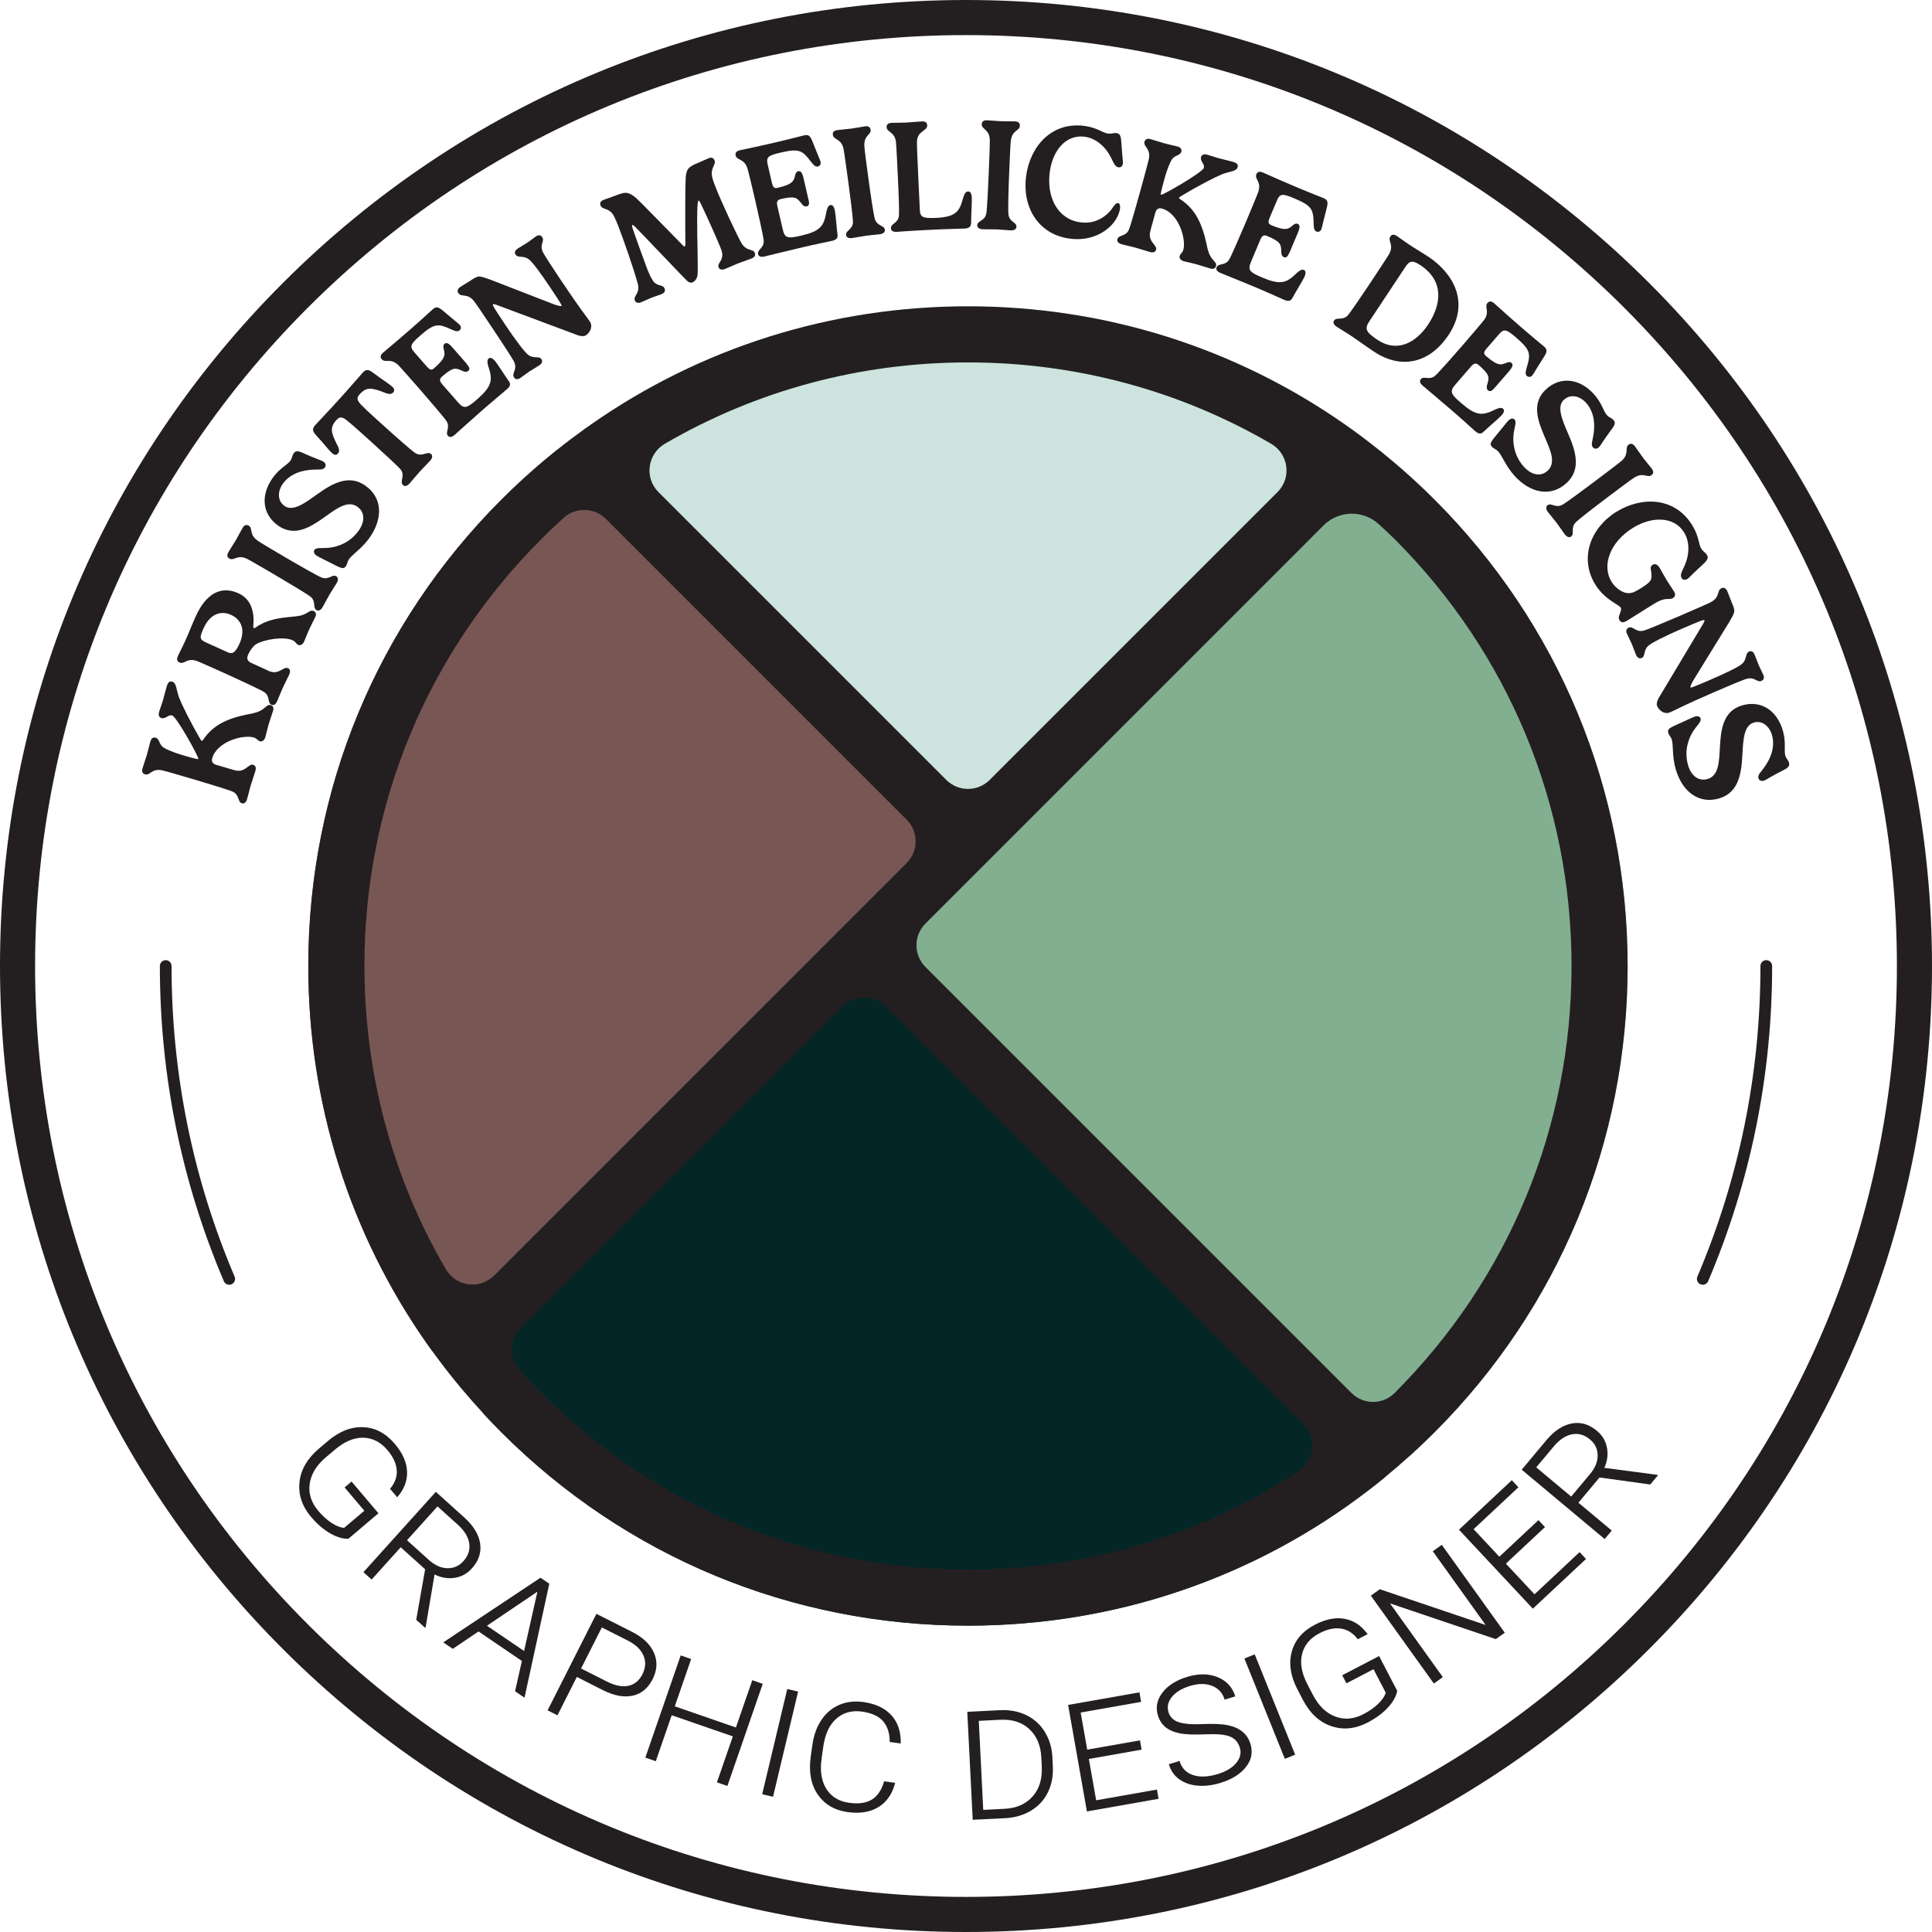
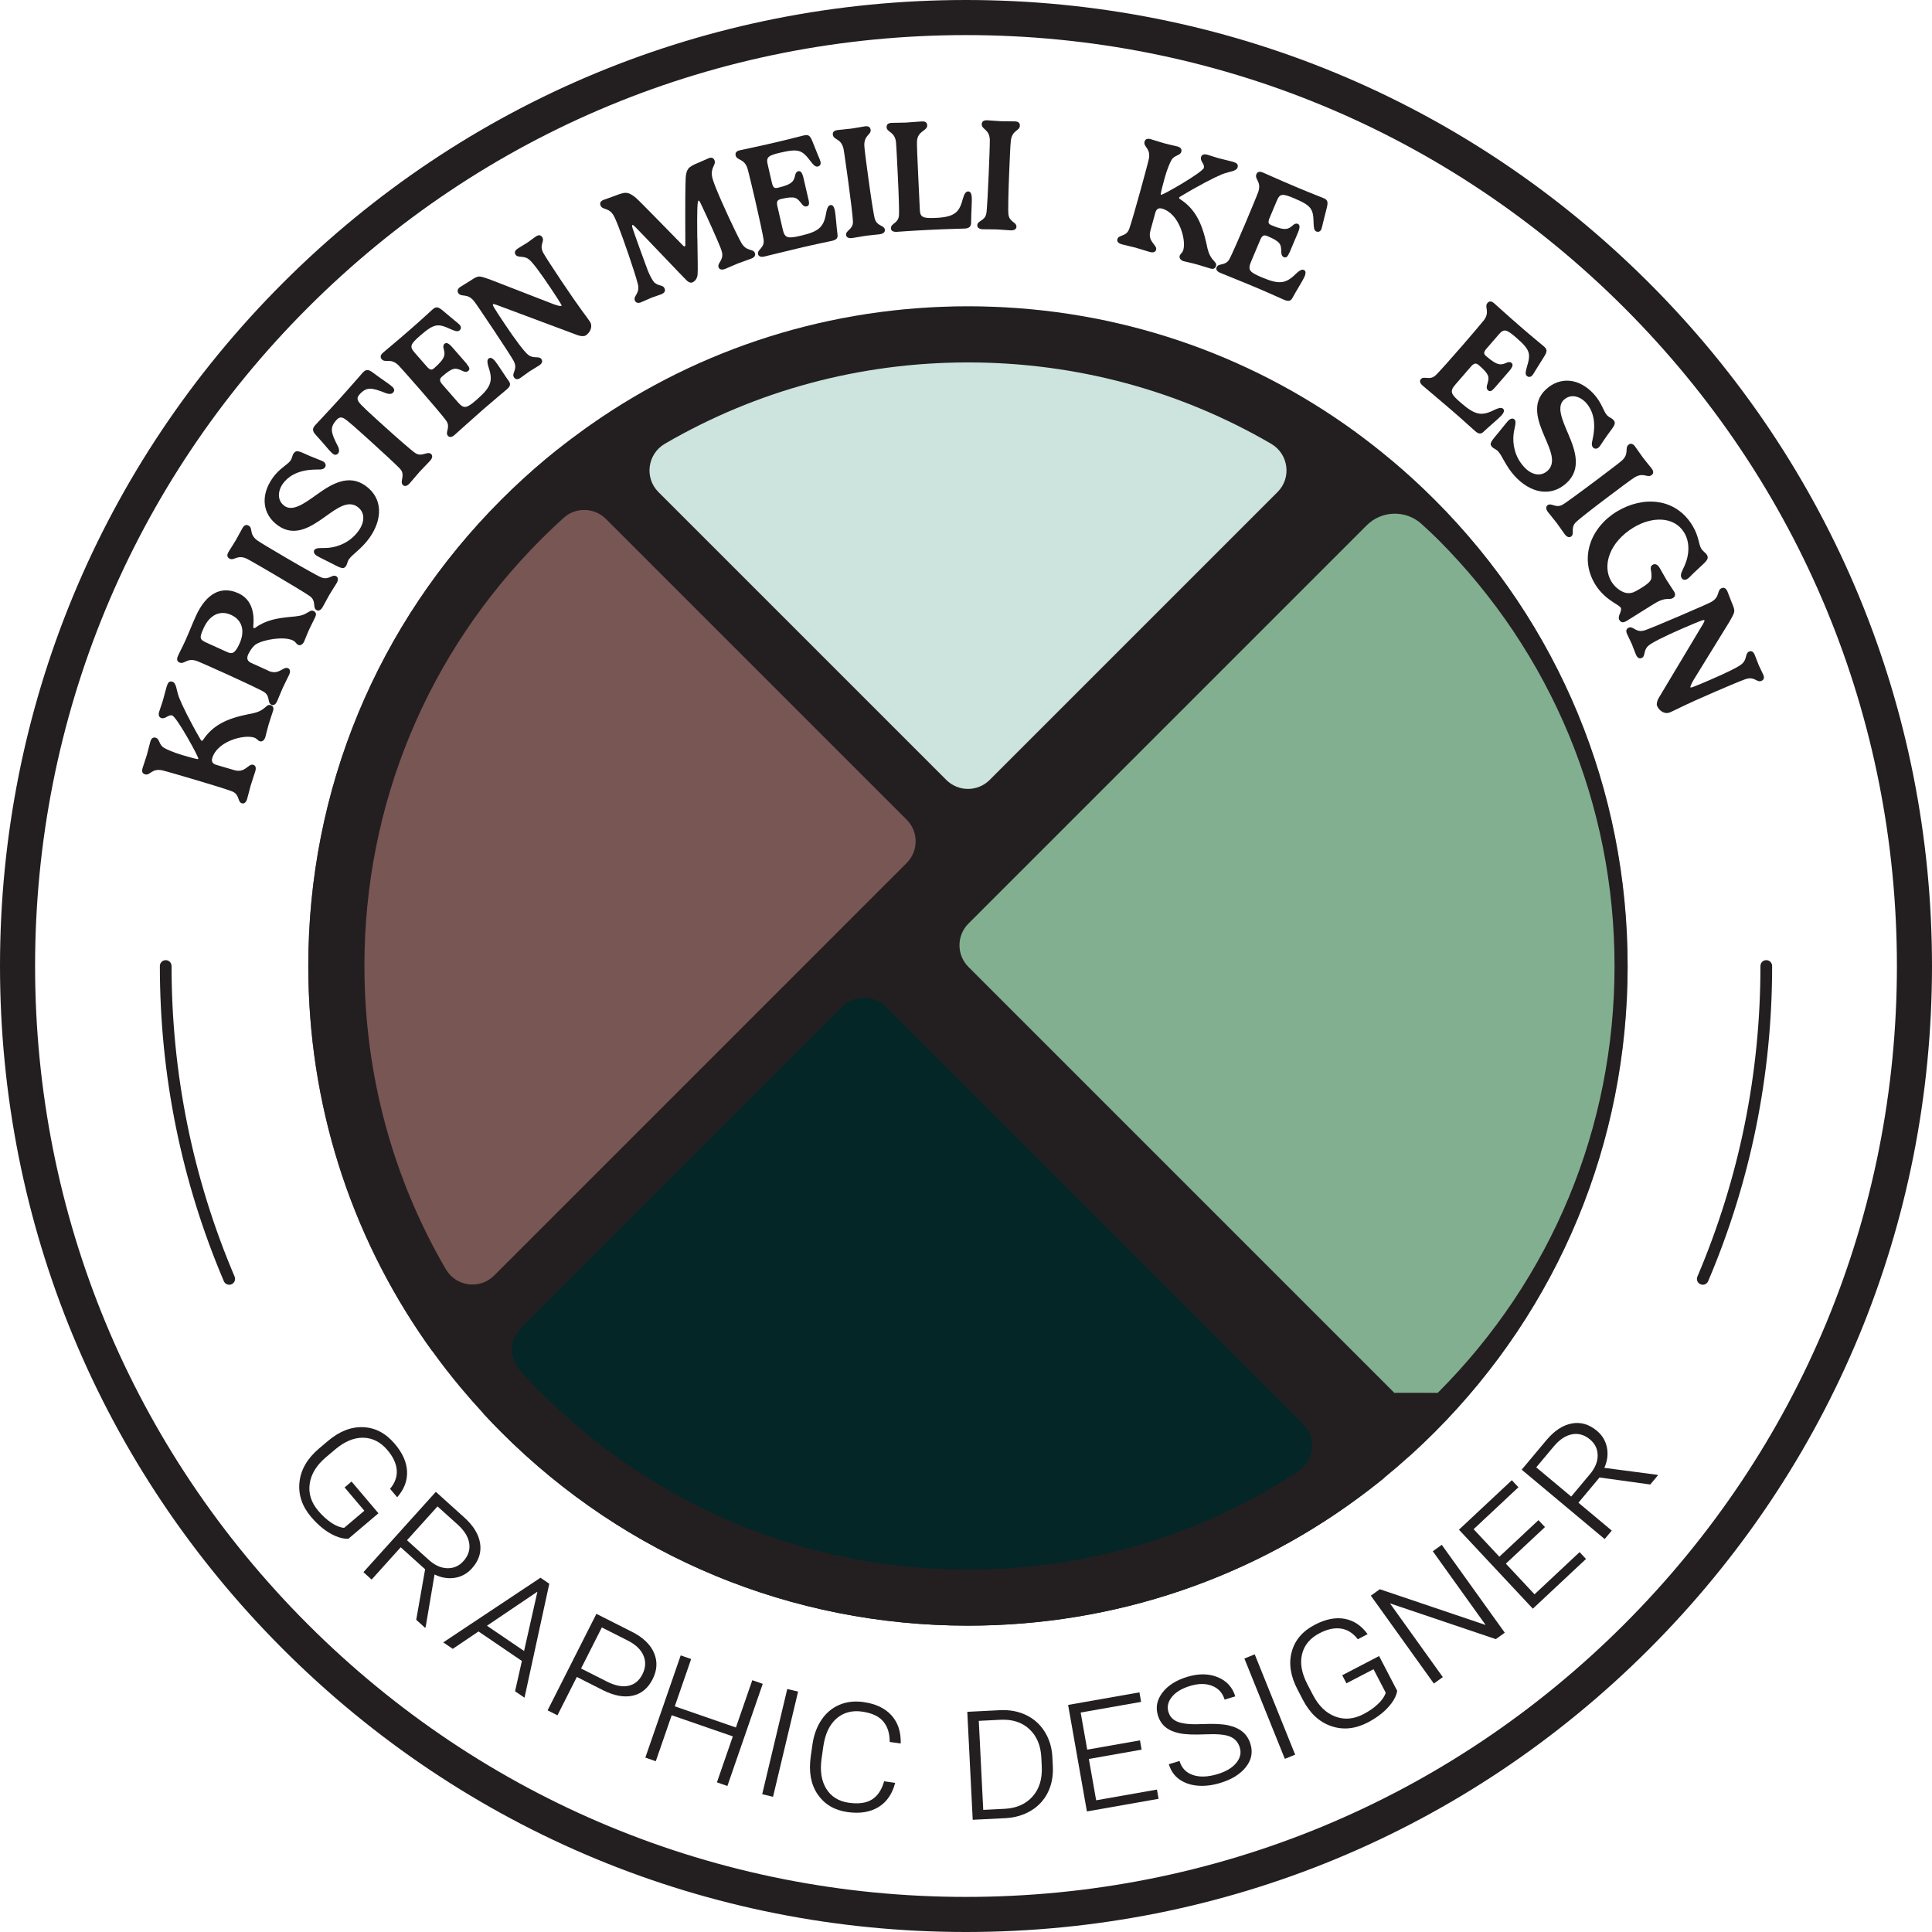
<svg xmlns="http://www.w3.org/2000/svg" id="Layer_2" data-name="Layer 2" viewBox="0 0 495.5 495.5">
  <defs>
    <style>      .cls-1 {        fill: #231f20;      }      .cls-2 {        fill: #785654;      }      .cls-3 {        fill: #83af91;      }      .cls-4 {        fill: #042626;      }      .cls-5 {        fill: #cce3de;      }    </style>
  </defs>
  <g id="Layer_1-2" data-name="Layer 1">
    <g>
      <g>
        <path class="cls-1" d="M44.15,183.5c-1.02-.3-1.65.98-2.77.66-.51-.15-.84-.67-.57-1.59.21-.71.73-2.11.96-2.89.21-.7.73-2.78.95-3.51.3-1.04.65-1.57,1.48-1.33,1.08.32.99,2.06,1.71,4.01.71,1.85,2.67,5.89,5.52,10.81.09.13.17.29.31.33.08.02.19,0,.31-.19,2.54-3.8,6.11-5.52,11.62-6.62,1.63-.27,2.83-.59,3.93-1.42.83-.65,1.12-1.12,1.8-.92.74.22.82.82.66,1.38-.24.8-.88,2.61-1.15,3.54-.44,1.51-.71,2.79-.87,3.32-.24.8-.84,1.2-1.35,1.05-.67-.2-.68-.71-1.62-.99-2.64-.78-9.37.97-10.64,5.32-.24.8.05,1.42,1.05,1.71l4.5,1.32c1.39.41,2.22.12,3.01-.41.73-.47,1.27-1.14,1.97-.93.57.17.79.72.52,1.64-.31,1.06-.86,2.55-1.18,3.65-.34,1.16-.64,2.54-.92,3.47-.29,1-.84,1.26-1.33,1.12-1.19-.35-.54-2.16-2.39-3-.92-.42-6.58-2.15-9.85-3.11-2.31-.68-7.44-2.19-8.22-2.35-2.73-.57-3.07,1.42-4.41,1.02-.53-.16-.92-.57-.62-1.58.28-.94.78-2.3,1.11-3.42.33-1.12.63-2.52.9-3.42.28-.96.82-1.12,1.37-.96,1.08.32.76,1.84,2.17,2.61.52.34,2.44,1.18,4.49,1.79,3.6,1.06,4.23,1.18,4.27,1.02.14-.47-5.57-10.8-6.72-11.14Z" />
        <path class="cls-1" d="M68.75,172.01c1.32.6,2.18.43,3.04.01.79-.36,1.42-.95,2.08-.65.54.24.67.84.28,1.7-.4.87-1.21,2.41-1.67,3.43-.53,1.17-1.06,2.59-1.4,3.33-.43.95-.97,1.15-1.47.92-1.12-.51-.21-2.2-1.93-3.3-.85-.54-6.2-3.03-9.34-4.46-2.21-1-7.07-3.18-7.8-3.45-2.62-.94-3.23.95-4.52.37-.5-.23-.83-.69-.39-1.66.64-1.41,1.09-2.15,1.94-4.03.91-2.01,1.53-3.72,2.65-6.19,2.59-5.72,6.41-7.92,10.91-5.88,2.27,1.03,4.35,3.36,3.82,8.57,0,.16.02.3.15.36.09.04.26.03.43-.12,2.73-1.97,5.7-2.44,9.14-2.76,1.64-.15,2.81-.27,3.86-.9.91-.48,1.25-.89,1.9-.59.71.32.69.94.45,1.48-.34.74-1.17,2.34-1.56,3.19-.66,1.45-1.1,2.68-1.32,3.16-.34.76-1.01,1.09-1.49.87-.63-.29-.58-.8-1.47-1.2-2.3-1.04-7.42-.23-9.47,1.08-1,.71-1.8,2.3-1.91,2.54-.52,1.15-.13,1.78.81,2.21l4.28,1.94ZM52.26,161.02c-1.22,2.69-1.11,2.99.9,3.9l5.17,2.34c1.17.53,1.94.36,3.08-2.15,1.52-3.34.69-6.12-2.15-7.41-2.94-1.33-5.56.15-6.99,3.31Z" />
        <path class="cls-1" d="M63.76,134.8c1.22.71,0,2.22,2.31,3.86.61.45,4.05,2.49,7.33,4.41,3.84,2.25,8,4.61,9.03,5.03,1.92.77,2.74-.93,3.82-.3.44.26.6.87.1,1.74-.5.85-1.31,2.03-1.87,3-.61,1.04-1.24,2.33-1.74,3.17-.53.9-1.12,1.02-1.56.77-1.08-.63,0-2.22-1.6-3.49-.79-.63-5.87-3.67-8.81-5.4-2.08-1.22-6.7-3.92-7.42-4.27-2.51-1.21-3.33.63-4.53-.07-.48-.28-.75-.77-.22-1.69.5-.85,1.32-2.05,1.9-3.05.59-1,1.22-2.29,1.7-3.1.5-.86,1.07-.89,1.56-.6Z" />
        <path class="cls-1" d="M72.93,129.74c2.15,1.53,5.02-.54,8.39-2.95,3.74-2.68,8.08-5.3,12.41-2.22,4.46,3.17,4.47,8.54,1.01,13.4-1.92,2.69-4.34,4.2-5.21,5.41-.45.63-.45,1.31-.83,1.84-.7.98-1.48.35-4.31-1.06-1.9-.95-2.86-1.41-3.29-1.72-.55-.39-.76-.97-.46-1.4.5-.7,1.85-.38,3.7-.55,2.46-.25,5.53-1.43,7.65-4.4,1.67-2.35,1.58-4.76-.31-6.11-2.46-1.75-5.25.37-8.31,2.55-3.58,2.56-7.77,5.32-12.06,2.26-4.01-2.85-4.59-7.7-1.37-12.23,1.79-2.51,3.76-3.31,4.54-4.41.5-.7.41-1.29.85-1.9.79-1.11,1.88-.24,4.18.72,2.47,1.03,3.08,1.17,3.48,1.45.55.39.68.98.35,1.45-.54.77-1.66.47-3.09.58-4.19.22-6.49,1.9-7.71,3.61-1.36,1.91-1.45,4.36.4,5.67Z" />
        <path class="cls-1" d="M92.99,95.62c.78-.86,1.39-1.02,2.64-.06,2.97,2.22,4.03,2.76,4.99,3.64.67.6.52,1.13.22,1.46-.42.47-1.05.43-1.74.22-3.84-1.54-5.09-1.71-6.88.27-.51.56-.64,1.04-.4,1.57s.51.99,4.95,5l1.94,1.75c3.3,2.99,6.85,6.09,7.78,6.71,1.73,1.16,3.11-.6,4.08.27.38.34.42.96-.26,1.72-.66.73-1.93,1.97-2.69,2.82-.79.88-1.94,2.29-2.58,3-.7.77-1.31.77-1.68.43-.97-.88.67-2.48-.65-4.06-.63-.76-4.96-4.74-7.49-7.03l-1.94-1.75c-4.43-4.01-4.91-4.25-5.45-4.44-.54-.19-1.01,0-1.52.55-1.79,1.98-1.5,3.21.41,6.88.28.67.38,1.28-.04,1.75-.3.33-.81.53-1.48-.07-.97-.88-1.61-1.87-4.12-4.61-1.08-1.15-.98-1.77-.2-2.64,1.45-1.6,3.06-3.23,6.13-6.62,3.08-3.41,4.54-5.17,5.99-6.77Z" />
        <path class="cls-1" d="M119.7,93.36c.68.79.91,1.32.4,1.76-.52.46-1.18.17-1.7-.09-1.57-.69-2.19-.93-5.02,1.54-.77.67-.66,1.2.15,2.12l3.95,4.52c1.56,1.78,2.27,1.48,4.89-.8,3.81-3.33,4.07-4.91,2.85-8.5-.25-.84-.33-1.58.07-1.93.42-.36.91-.26,1.68.62.6.69,2.56,3.83,3.44,5.02.65.84.51,1.42-.43,2.24-.81.71-2.91,2.41-5.9,5.01-3.57,3.12-5.93,5.31-7.48,6.67-.78.69-1.36.65-1.72.23-.81-.92.72-2.09-.39-3.8-.55-.85-4.38-5.33-6.65-7.93-1.6-1.83-5.12-5.83-5.67-6.38-2-1.94-3.34-.47-4.27-1.53-.36-.42-.47-.97.33-1.67,1.17-1.02,2.74-2.26,6.93-5.91,3.46-3.02,4.9-4.41,5.72-5.13.88-.77,1.34-.85,2.57.14.67.52,2,1.73,3.15,2.64.56.43,1.14.93,1.3,1.12.47.54.35,1.08-.04,1.42-.55.48-1.45.02-2.21-.29-3.26-1.49-4.2-1.59-7.88,1.62-2.57,2.24-2.77,2.82-1.44,4.35l3.04,3.48c.9,1.03,1.3,1.12,2.01.5,3.14-2.74,2.76-3.6,2.35-5.17-.06-.41,0-.81.24-1.03.51-.44,1.09-.22,2.12.97l3.65,4.18Z" />
        <path class="cls-1" d="M120.72,71.93c.87-.58,1.47-.93,1.96-.99.68-.08,1.35.18,3,.75l16.44,6.38c1.14.39,1.76.47,1.85.41.15-.1.18-.22-2.68-4.5-2.55-3.82-4.88-7.01-5.74-7.53-1.28-.96-2.72-.25-3.3-1.11-.37-.56-.23-1.08.54-1.59.83-.56,1.87-1.13,2.43-1.5.68-.45,1.47-1.11,2.24-1.62.75-.5,1.27-.31,1.6.19.75,1.12-.92,1.94.33,4.13.41.76,2.49,3.96,4.51,6.98,5.46,8.14,6.12,8.66,7.42,10.59.69,1.04.23,2.62-1.08,3.5-.41.27-1.17.24-2-.02l-20.84-7.79c-.5-.16-.82-.27-.92-.2-.25.17-.1.48,3.04,5.19,2.7,4.04,5.2,7.35,6.04,7.87,1.35.99,2.71.16,3.29,1.02.37.56.2,1.12-.54,1.61-.9.6-1.89,1.14-2.47,1.52-.7.46-1.52,1.14-2.39,1.72-.75.5-1.29.35-1.62-.15-.74-1.1,1.11-2.04-.11-4.25-.45-.83-2.48-3.97-5.29-8.18-2.63-3.94-4.44-6.61-4.85-7.12-1.76-2.19-3.25-.9-4.03-2.07-.38-.56-.17-1.14.54-1.61.56-.37,1.87-1.13,2.64-1.64Z" />
        <path class="cls-1" d="M178.85,61.04c.05,4.52.17,8.19.06,9.37-.09.89-.53,1.7-1.37,2.03-.44.17-.97-.08-1.36-.45-.83-.77-10.67-11.17-13.21-13.74-.4-.41-.63-.6-.75-.56-.15.06-.12.36.01.81.3.98,3.36,9.49,3.88,10.8.6,1.52,1.32,2.77,1.75,3.19,1.2.98,2.2.51,2.6,1.52.22.57.04,1.1-.87,1.46-1.04.41-1.88.63-2.47.87-.74.29-1.67.77-2.75,1.2-.76.3-1.33.09-1.55-.48-.48-1.21,1.41-1.72.76-4.25-.89-3.42-3.86-11.93-5-14.81-.5-1.25-.78-1.91-1.05-2.44-1.26-2.51-2.99-1.56-3.51-2.87-.22-.55-.1-1.08.83-1.45.59-.23,1.97-.67,2.77-.99,1.9-.75,2.57-.88,3.28-.75.78.13,1.65.78,2.18,1.24.9.72,10.25,10.39,12.12,12.26.14.14.29.24.4.19.08-.03.17-.13.17-.4.02-.84-.12-12.4.09-17.2.08-1.07.26-1.77.65-2.3.4-.53,1.19-1,2.86-1.66.53-.21,1.8-.82,2.41-1.06.8-.32,1.25,0,1.47.56.48,1.21-1.16,1.8-.57,4.4.16.68.54,1.7.79,2.34,1.77,4.48,5.51,12.38,6.6,14.31,1.37,2.47,3.04,1.48,3.52,2.69.22.57-.02,1.11-.88,1.44-1.04.41-2.77.99-3.47,1.26-1.14.45-2.16.97-3.21,1.38-.87.35-1.5.2-1.72-.35-.45-1.14,1.27-1.69.88-3.82-.05-.29-.22-.77-.44-1.34-.68-1.71-2.99-6.96-5.08-11.34-.25-.52-.44-.68-.52-.65-.29.11-.41,2.12-.32,9.57Z" />
        <path class="cls-1" d="M207.37,51.19c.23,1.01.18,1.59-.48,1.74-.68.16-1.12-.41-1.46-.88-1.07-1.34-1.5-1.85-5.16-1-.99.23-1.15.75-.87,1.94l1.35,5.85c.53,2.31,1.31,2.38,4.69,1.6,4.93-1.14,5.89-2.41,6.51-6.16.18-.86.46-1.55.97-1.67.54-.12.93.2,1.19,1.34.21.89.46,4.59.67,6.05.18,1.05-.22,1.5-1.43,1.78-1.05.24-3.7.75-7.56,1.65-4.61,1.07-7.73,1.9-9.74,2.36-1.01.23-1.5-.07-1.63-.61-.28-1.19,1.62-1.51,1.44-3.54-.09-1.01-1.36-6.77-2.14-10.13-.55-2.37-1.77-7.55-2.01-8.29-.85-2.65-2.72-1.99-3.04-3.36-.12-.54.04-1.08,1.08-1.32,1.51-.35,3.48-.7,8.89-1.96,4.47-1.04,6.4-1.59,7.45-1.83,1.13-.26,1.59-.12,2.2,1.33.35.78.95,2.46,1.53,3.81.3.64.57,1.36.62,1.59.16.7-.2,1.12-.7,1.23-.72.17-1.29-.67-1.81-1.3-2.17-2.85-2.96-3.38-7.71-2.28-3.32.77-3.77,1.19-3.31,3.16l1.04,4.49c.31,1.33.62,1.59,1.54,1.38,4.06-.94,4.13-1.88,4.5-3.45.14-.39.38-.72.7-.79.66-.15,1.06.32,1.41,1.85l1.25,5.41Z" />
        <path class="cls-1" d="M223.29,33.23c.19,1.4-1.75,1.37-1.61,4.2.02.76.54,4.72,1.06,8.48.6,4.41,1.31,9.13,1.62,10.2.58,1.98,2.42,1.58,2.59,2.82.07.5-.32,1.01-1.31,1.15-.97.13-2.4.22-3.51.38-1.19.16-2.59.46-3.56.59-1.03.14-1.5-.25-1.57-.75-.17-1.23,1.75-1.37,1.76-3.41,0-1.01-.73-6.88-1.2-10.26-.33-2.38-1.05-7.68-1.22-8.46-.6-2.72-2.55-2.23-2.74-3.6-.08-.55.14-1.07,1.19-1.21.97-.13,2.42-.23,3.57-.38s2.55-.45,3.48-.58c.99-.13,1.36.29,1.44.85Z" />
        <path class="cls-1" d="M229.8,36.44c-.36-2.76-2.34-2.44-2.41-3.83-.03-.55.24-1.05,1.3-1.1.98-.05,2.43-.01,3.59-.07,1.16-.06,3.24-.26,4.17-.3,1-.05,1.33.41,1.35.98.07,1.53-2.51,1.35-2.62,4.17-.05.74.12,4.65.3,8.45l.43,9.07c.09,1.92.74,2.23,4.21,2.07,4.95-.24,5.97-1.63,6.83-4.92.4-1.37.77-1.83,1.32-1.86.65-.03.93.65.97,1.57.05,1.12-.15,3.71-.18,6.4,0,1.06-.5,1.5-1.72,1.55-1.45.07-4.02.09-8.3.3-5.73.27-7.95.48-9.05.54-.94.04-1.46-.26-1.49-.89-.06-1.3,1.8-1.21,2.05-3.22.1-.84-.03-4.86-.29-10.34-.12-2.41-.37-7.75-.47-8.54Z" />
        <path class="cls-1" d="M261.57,32.23c-.06,1.41-1.96,1.05-2.32,3.85-.11.75-.29,4.75-.44,8.54-.18,4.45-.3,9.22-.18,10.33.23,2.05,2.11,1.98,2.06,3.23-.02.51-.49.94-1.49.9-.98-.04-2.4-.2-3.53-.24-1.2-.05-2.64,0-3.62-.04-1.04-.04-1.43-.51-1.41-1.02.05-1.25,1.96-1.05,2.33-3.05.18-.99.48-6.91.61-10.31.1-2.41.31-7.75.28-8.55-.11-2.78-2.12-2.64-2.07-4.03.02-.55.33-1.03,1.39-.99.98.04,2.42.2,3.59.24,1.16.05,2.59,0,3.53.04,1,.04,1.29.52,1.26,1.09Z" />
-         <path class="cls-1" d="M278.16,32.3c3.22.43,4.68,1.79,6,1.96.85.12,1.49-.21,2.2-.12,1.29.17,1.15,1.54,1.35,4.04.15,2.53.35,3.22.28,3.75-.1.75-.6,1.05-1.12.98-.97-.13-1.31-1.29-1.95-2.53-1.5-2.92-3.95-4.94-6.7-5.31-4.9-.66-8.25,3.58-8.98,8.99-.88,6.56,2.04,12.18,7.83,12.96,4.25.57,7.07-1.85,8.52-4.06.35-.49.72-.93,1.13-.88.51.07.61.8.54,1.37-.15,1.13-.73,2.5-1.72,3.74-2.05,2.5-5.95,4.72-11.19,4.01-8.34-1.12-12.22-8.39-11.18-16.05,1.02-7.57,6.5-14,15-12.85Z" />
        <path class="cls-1" d="M308.74,43.02c.28-1.02-1.01-1.63-.71-2.75.14-.51.66-.86,1.58-.6.71.19,2.12.69,2.91.9.71.19,2.8.68,3.53.88,1.04.29,1.59.62,1.36,1.45-.3,1.08-2.04,1.03-3.98,1.79-1.83.75-5.84,2.78-10.71,5.72-.13.09-.28.18-.32.31-.02.08.01.19.19.31,3.85,2.47,5.63,6.01,6.84,11.5.3,1.62.65,2.82,1.49,3.9.67.82,1.14,1.09.95,1.78-.21.75-.8.84-1.37.68-.81-.22-2.63-.83-3.56-1.08-1.52-.42-2.8-.66-3.33-.81-.81-.22-1.21-.82-1.07-1.33.18-.67.7-.7.96-1.64.73-2.66-1.14-9.35-5.51-10.54-.81-.22-1.42.08-1.69,1.08l-1.24,4.53c-.38,1.4-.08,2.22.47,3.01.48.72,1.16,1.25.97,1.96-.16.57-.71.8-1.63.55-1.06-.29-2.57-.81-3.67-1.11-1.16-.32-2.55-.59-3.49-.85-1-.27-1.28-.82-1.14-1.31.33-1.2,2.15-.58,2.96-2.45.4-.93,2.02-6.62,2.92-9.91.64-2.32,2.05-7.48,2.2-8.26.52-2.74-1.47-3.05-1.11-4.39.15-.53.55-.93,1.57-.65.95.26,2.32.74,3.44,1.05,1.12.31,2.53.59,3.43.83.96.26,1.14.8.99,1.35-.3,1.08-1.83.79-2.57,2.22-.33.52-1.14,2.46-1.7,4.53-.99,3.62-1.1,4.25-.94,4.29.47.13,10.7-5.77,11.01-6.93Z" />
        <path class="cls-1" d="M330.68,64.82c-.41.96-.79,1.39-1.41,1.13-.64-.27-.67-.99-.67-1.57-.07-1.71-.13-2.38-3.58-3.84-.94-.4-1.37-.07-1.84,1.06l-2.33,5.53c-.92,2.18-.34,2.69,2.86,4.04,4.66,1.97,6.19,1.5,8.89-1.17.65-.59,1.28-.99,1.77-.78.51.21.63.71.18,1.78-.36.85-2.32,3.98-3.01,5.29-.47.95-1.05,1.08-2.2.6-1-.42-3.44-1.56-7.08-3.1-4.36-1.84-7.37-3-9.27-3.8-.96-.41-1.18-.94-.96-1.45.48-1.13,2.2-.27,3.24-2.02.52-.87,2.87-6.27,4.21-9.45.94-2.24,3-7.15,3.24-7.89.87-2.64-1.04-3.21-.49-4.5.21-.51.67-.85,1.65-.44,1.43.6,3.23,1.47,8.34,3.63,4.23,1.79,6.11,2.47,7.11,2.89,1.07.45,1.35.84.99,2.37-.17.83-.68,2.55-1,3.99-.14.69-.34,1.43-.43,1.66-.28.66-.82.78-1.29.59-.68-.29-.65-1.29-.7-2.11-.08-3.58-.42-4.47-4.91-6.37-3.14-1.33-3.75-1.25-4.53.61l-1.79,4.25c-.53,1.26-.43,1.66.43,2.02,3.83,1.62,4.45.9,5.67-.15.34-.23.73-.36,1.03-.23.62.26.67.88.06,2.33l-2.16,5.11Z" />
-         <path class="cls-1" d="M366.28,65.8c6.46,4.29,10.77,11.76,5.25,20.08-4.86,7.33-12.18,8.92-19.09,4.34-2.01-1.33-4.29-3.02-6.54-4.5-1-.67-2.25-1.37-3.07-1.91-.87-.58-.97-1.16-.69-1.58.69-1.04,2.22.12,3.57-1.4.67-.75,3.99-5.66,5.88-8.5,1.33-2.01,4.28-6.47,4.67-7.16,1.35-2.44-.44-3.36.32-4.51.3-.46.81-.71,1.7-.12.82.54,1.97,1.43,2.94,2.07,1.87,1.24,3.22,1.98,5.05,3.2ZM351.25,82.31c-1.32,1.99-1.03,2.82,2.05,4.86,5.24,3.47,10.05.46,12.96-3.92,3.56-5.38,4.03-11.26-1.97-15.24-2.25-1.49-2.9-.99-3.91.54l-9.12,13.76Z" />
        <path class="cls-1" d="M383.33,99.47c-.68.79-1.18,1.08-1.69.64-.53-.45-.33-1.15-.15-1.7.46-1.65.62-2.3-2.22-4.76-.77-.67-1.28-.49-2.08.44l-3.93,4.54c-1.55,1.79-1.16,2.46,1.47,4.73,3.83,3.32,5.42,3.35,8.81,1.64.8-.36,1.52-.54,1.92-.2.42.36.38.87-.38,1.75-.6.69-3.44,3.07-4.5,4.1-.74.76-1.34.7-2.28-.11-.82-.71-2.79-2.55-5.78-5.14-3.58-3.1-6.08-5.14-7.64-6.49-.79-.68-.83-1.26-.47-1.67.8-.93,2.17.42,3.71-.92.76-.66,4.67-5.08,6.93-7.69,1.59-1.84,5.06-5.88,5.53-6.5,1.65-2.25,0-3.37.93-4.44.36-.42.9-.6,1.7.1,1.17,1.02,2.62,2.4,6.81,6.04,3.47,3.01,5.05,4.24,5.87,4.95.88.76,1.03,1.21.21,2.56-.42.74-1.43,2.22-2.18,3.48-.35.62-.76,1.26-.92,1.44-.47.54-1.02.49-1.41.16-.55-.48-.22-1.43-.01-2.23,1.03-3.43.99-4.38-2.7-7.58-2.58-2.23-3.18-2.35-4.5-.82l-3.02,3.49c-.9,1.03-.92,1.44-.21,2.06,3.15,2.73,3.95,2.24,5.44,1.61.4-.12.8-.12,1.05.1.51.44.36,1.04-.67,2.23l-3.64,4.2Z" />
        <path class="cls-1" d="M401.13,102.49c-1.95,1.77-.55,5.02,1.09,8.83,1.82,4.22,3.45,9.03-.48,12.59-4.05,3.68-9.3,2.54-13.31-1.88-2.22-2.45-3.17-5.14-4.18-6.24-.52-.58-1.18-.72-1.62-1.21-.81-.89-.03-1.52,1.96-3.98,1.34-1.65,1.99-2.49,2.38-2.85.5-.45,1.11-.54,1.47-.15.58.63-.02,1.89-.25,3.73-.28,2.46.21,5.71,2.67,8.41,1.93,2.13,4.31,2.57,6.04,1,2.24-2.03.76-5.21-.72-8.66-1.74-4.05-3.54-8.73.37-12.27,3.64-3.31,8.51-2.84,12.24,1.28,2.07,2.28,2.43,4.38,3.34,5.38.58.64,1.17.68,1.67,1.24.92,1.01-.16,1.88-1.59,3.93-1.54,2.19-1.8,2.76-2.16,3.09-.5.45-1.11.45-1.49.03-.63-.7-.1-1.73.1-3.15.68-4.14-.47-6.74-1.88-8.3-1.58-1.74-3.95-2.35-5.62-.82Z" />
        <path class="cls-1" d="M423.59,121.84c-1.12.85-2.05-.85-4.45.65-.65.39-3.86,2.78-6.89,5.07-3.55,2.68-7.33,5.61-8.11,6.4-1.45,1.47-.2,2.89-1.19,3.64-.41.31-1.04.22-1.64-.58-.59-.78-1.37-1.98-2.05-2.88-.73-.96-1.67-2.04-2.26-2.82-.63-.83-.51-1.43-.11-1.74.99-.75,2.05.86,3.84-.13.88-.49,5.65-4.01,8.37-6.06,1.92-1.45,6.19-4.67,6.79-5.2,2.08-1.85.7-3.31,1.8-4.15.44-.33,1-.4,1.64.45.59.78,1.38,2,2.08,2.93s1.64,2.01,2.21,2.76c.6.8.41,1.33-.04,1.67Z" />
        <path class="cls-1" d="M414.64,131.21c6.52-3.97,14.97-3.75,19.42,3.58,1.69,2.77,1.56,4.76,2.25,5.9.45.73,1.1,1.03,1.47,1.64.68,1.12-.47,1.86-2.29,3.59-1.87,1.71-2.28,2.3-2.74,2.57-.65.39-1.19.2-1.47-.25-.51-.84.18-1.83.74-3.1,1.33-3,1.36-6.18-.08-8.55-2.57-4.22-8.27-4.17-13.01-1.29-6.1,3.71-8.14,9.75-5.64,13.87,1.1,1.81,3.01,2.95,4.26,2.95,1.02.03,1.64-.25,3.21-1.21,3.07-1.87,2.8-2.39,2.78-3.6.03-.93-.57-1.92.28-2.44.63-.38,1.27-.15,1.84.79.55.91,1.23,2.22,1.72,3.02.67,1.1,1.25,1.87,1.99,3.07.43.71.25,1.28-.29,1.61-1.17.71-1.59-.49-4.85,1.49-1.78,1.08-5.91,3.71-6.98,4.36-.82.5-1.45.6-1.94-.21-.23-.38-.19-.94.17-1.68.19-.55.4-1.11.2-1.44-.26-.44-1.05-.82-1.98-1.45-1.38-.9-3.23-2.33-4.59-4.57-4.16-6.84-1.08-14.63,5.53-18.65Z" />
        <path class="cls-1" d="M444.17,154.6c.41.96.65,1.61.62,2.11-.04.68-.42,1.29-1.28,2.81l-9.24,15c-.59,1.05-.78,1.65-.74,1.74.07.17.18.21,4.9-1.82,4.22-1.82,7.77-3.52,8.44-4.28,1.18-1.08.73-2.63,1.69-3.04.62-.27,1.1-.03,1.46.81.4.92.77,2.04,1.04,2.66.32.75.82,1.65,1.18,2.49.35.82.07,1.3-.47,1.54-1.24.53-1.74-1.25-4.12-.43-.82.26-4.34,1.74-7.67,3.17-8.99,3.89-9.61,4.45-11.75,5.37-1.14.49-2.62-.25-3.24-1.69-.19-.45-.02-1.19.38-1.96l11.42-19.07c.25-.46.41-.75.36-.87-.12-.28-.46-.18-5.65,2.05-4.46,1.92-8.17,3.79-8.83,4.51-1.22,1.15-.64,2.63-1.6,3.04-.62.27-1.13,0-1.49-.83-.43-.99-.78-2.06-1.05-2.7-.33-.77-.84-1.7-1.26-2.66-.36-.82-.11-1.33.44-1.57,1.22-.52,1.81,1.46,4.19.66.89-.3,4.35-1.72,9-3.72,4.35-1.87,7.3-3.17,7.88-3.48,2.47-1.33,1.47-3.03,2.76-3.59.62-.27,1.15.04,1.49.83.27.62.77,2.05,1.13,2.89Z" />
-         <path class="cls-1" d="M449.8,185.33c-2.53.72-2.72,4.25-2.94,8.39-.24,4.59-.92,9.62-6.02,11.07-5.26,1.5-9.46-1.85-11.09-7.59-.91-3.18-.57-6.02-.97-7.45-.21-.75-.74-1.17-.92-1.8-.33-1.16.65-1.37,3.52-2.7,1.93-.89,2.88-1.35,3.39-1.5.65-.18,1.23,0,1.38.52.23.83-.86,1.69-1.88,3.23-1.34,2.08-2.34,5.21-1.34,8.72.79,2.77,2.73,4.21,4.97,3.58,2.91-.83,2.99-4.33,3.2-8.08.24-4.4.7-9.39,5.77-10.83,4.73-1.35,8.88,1.23,10.4,6.57.84,2.97.24,5.01.6,6.3.23.83.75,1.12.95,1.85.37,1.32-.98,1.62-3.17,2.81-2.35,1.28-2.83,1.68-3.31,1.81-.65.18-1.19-.09-1.35-.64-.26-.9.67-1.59,1.48-2.78,2.45-3.41,2.57-6.25,2-8.27-.64-2.26-2.5-3.85-4.68-3.23Z" />
      </g>
      <g>
        <path class="cls-1" d="M89.37,394.64c-1.03.06-2.17-.19-3.44-.74-2.17-.97-4.22-2.58-6.14-4.85-2.33-2.75-3.32-5.73-2.98-8.93.34-3.2,2.01-6.07,5-8.61l2.29-1.94c2.93-2.48,5.95-3.67,9.04-3.54,3.1.12,5.8,1.54,8.11,4.27,2.01,2.37,3.06,4.74,3.15,7.11.09,2.37-.75,4.56-2.53,6.59l-1.83-2.16c1.28-1.54,1.85-3.16,1.71-4.85s-.94-3.38-2.37-5.07c-1.76-2.08-3.84-3.14-6.22-3.19-2.38-.04-4.8.97-7.24,3.04l-2.36,2c-2.4,2.03-3.77,4.29-4.13,6.77-.36,2.49.38,4.81,2.21,6.96,1.06,1.25,2.17,2.26,3.35,3.05,1.17.78,2.26,1.22,3.27,1.3l5.18-4.39-5.06-5.98,1.78-1.51,6.9,8.14-7.68,6.51Z" />
        <path class="cls-1" d="M109.03,402.47l-6.26-5.64-7.46,8.28-2.1-1.9,18.57-20.6,7.3,6.58c2.37,2.14,3.72,4.36,4.06,6.68s-.36,4.44-2.11,6.37c-1.22,1.36-2.7,2.17-4.43,2.43-1.73.26-3.45-.03-5.15-.87l-2.28,13.49-.16.18-2.26-2.04,2.28-12.95ZM104.39,395.03l5.59,5.04c1.53,1.38,3.11,2.09,4.74,2.13,1.63.04,3.01-.56,4.13-1.81,1.24-1.38,1.74-2.89,1.5-4.53-.24-1.64-1.2-3.24-2.89-4.78l-5.25-4.73-7.83,8.68Z" />
        <path class="cls-1" d="M133.85,425.99l-11.12-7.57-6.61,4.46-2.44-1.66,24.94-16.58,2.26,1.54-6.36,29.23-2.42-1.65,1.75-7.77ZM124.88,416.95l9.53,6.48,3.42-15.21-12.94,8.73Z" />
        <path class="cls-1" d="M147.94,430.09l-4.97,9.84-2.53-1.28,12.52-24.75,9.16,4.63c2.82,1.43,4.69,3.23,5.62,5.4s.81,4.42-.36,6.73c-1.17,2.32-2.87,3.73-5.1,4.23-2.22.49-4.76.03-7.62-1.4l-6.71-3.4ZM149.03,427.92l6.63,3.35c2.08,1.05,3.91,1.42,5.49,1.09s2.78-1.31,3.61-2.95c.84-1.67.93-3.27.27-4.81-.66-1.54-2-2.82-4.03-3.85l-6.65-3.36-5.33,10.54Z" />
        <path class="cls-1" d="M186.55,458.05l-2.68-.93,4.08-11.79-15.68-5.42-4.08,11.79-2.68-.93,9.07-26.21,2.68.93-4.2,12.13,15.68,5.43,4.2-12.13,2.68.93-9.07,26.21Z" />
        <path class="cls-1" d="M198.26,460.82l-2.78-.66,6.43-26.98,2.78.66-6.43,26.98Z" />
        <path class="cls-1" d="M229.58,457.26c-.74,2.86-2.18,4.93-4.31,6.22s-4.77,1.71-7.93,1.26c-3.33-.47-5.87-1.98-7.62-4.52-1.75-2.54-2.34-5.78-1.79-9.73l.43-3.02c.35-2.48,1.13-4.61,2.33-6.39s2.74-3.06,4.6-3.85c1.86-.79,3.92-1.02,6.18-.7,3.14.44,5.54,1.59,7.19,3.43,1.65,1.84,2.43,4.24,2.35,7.2l-2.83-.4c.02-2.17-.53-3.92-1.64-5.25s-2.92-2.17-5.41-2.53c-2.64-.37-4.85.23-6.63,1.8-1.78,1.57-2.89,3.96-3.35,7.17l-.44,3.11c-.44,3.12-.04,5.7,1.21,7.71,1.25,2.02,3.17,3.21,5.76,3.58,2.53.36,4.52.08,5.97-.84,1.45-.92,2.48-2.47,3.1-4.66l2.83.4Z" />
        <path class="cls-1" d="M249.47,466.73l-1.39-27.7,8.42-.42c2.44-.12,4.66.29,6.64,1.24,1.99.95,3.57,2.35,4.75,4.21,1.18,1.86,1.85,3.98,2,6.37l.13,2.59c.12,2.46-.29,4.67-1.25,6.63-.96,1.96-2.38,3.52-4.27,4.68s-4.08,1.82-6.56,1.97l-8.47.42ZM251.03,441.35l1.14,22.83,5.42-.27c3.08-.15,5.48-1.2,7.22-3.15s2.53-4.52,2.37-7.74l-.11-2.26c-.15-3.09-1.17-5.51-3.06-7.28-1.88-1.76-4.37-2.57-7.46-2.41l-5.52.28Z" />
        <path class="cls-1" d="M292.79,448.73l-13.53,2.39,1.87,10.6,15.59-2.75.42,2.37-18.38,3.24-4.82-27.32,18.29-3.22.43,2.44-15.5,2.73,1.68,9.52,13.53-2.38.42,2.39Z" />
        <path class="cls-1" d="M317.96,448.18c-.41-1.35-1.24-2.29-2.49-2.8-1.25-.52-3.34-.71-6.28-.58-2.94.13-5.16.05-6.66-.26-1.5-.31-2.71-.83-3.62-1.58-.91-.74-1.56-1.75-1.95-3.03-.62-2.05-.23-3.99,1.17-5.83,1.4-1.83,3.54-3.19,6.41-4.05,2.89-.87,5.48-.84,7.77.1,2.29.94,3.79,2.58,4.5,4.92l-2.73.83c-.52-1.72-1.59-2.89-3.21-3.53s-3.5-.63-5.64.02c-2.11.64-3.67,1.57-4.67,2.81-1,1.23-1.3,2.53-.88,3.9.38,1.26,1.25,2.12,2.6,2.58,1.35.46,3.41.63,6.18.5s4.92-.03,6.45.29,2.78.87,3.75,1.66,1.66,1.86,2.06,3.19c.64,2.13.24,4.1-1.21,5.91-1.45,1.82-3.64,3.17-6.57,4.05-2,.61-3.93.84-5.76.69-1.84-.15-3.4-.69-4.7-1.61s-2.2-2.22-2.71-3.89l2.74-.83c.55,1.81,1.69,3.01,3.44,3.6,1.75.59,3.85.51,6.31-.23,2.16-.65,3.76-1.6,4.79-2.86,1.04-1.25,1.35-2.58.92-3.97Z" />
        <path class="cls-1" d="M332.17,450.02l-2.65,1.07-10.37-25.73,2.65-1.07,10.37,25.73Z" />
        <path class="cls-1" d="M358.34,433.67c-.17,1.02-.66,2.08-1.48,3.19-1.43,1.9-3.46,3.54-6.09,4.91-3.2,1.66-6.32,1.97-9.37.92-3.05-1.04-5.48-3.31-7.28-6.79l-1.38-2.66c-1.77-3.41-2.26-6.61-1.45-9.6.8-2.99,2.79-5.32,5.96-6.96,2.76-1.43,5.3-1.93,7.63-1.5,2.33.44,4.28,1.74,5.87,3.93l-2.51,1.31c-1.22-1.59-2.67-2.5-4.35-2.74-1.68-.23-3.5.16-5.47,1.19-2.42,1.26-3.92,3.05-4.48,5.36-.57,2.31-.11,4.89,1.36,7.73l1.43,2.74c1.45,2.79,3.34,4.63,5.69,5.53s4.77.7,7.28-.61c1.45-.75,2.69-1.62,3.71-2.59,1.03-.97,1.69-1.94,1.99-2.9l-3.13-6.02-6.95,3.61-1.08-2.07,9.46-4.92,4.65,8.94Z" />
        <path class="cls-1" d="M385.93,418.74l-2.3,1.65-27.14-9.17,13.55,18.91-2.3,1.65-16.16-22.54,2.3-1.65,27.14,9.17-13.55-18.91,2.3-1.65,16.16,22.54Z" />
        <path class="cls-1" d="M396.24,391.65l-10.03,9.38,7.35,7.86,11.56-10.82,1.64,1.76-13.63,12.75-18.95-20.26,13.56-12.69,1.69,1.81-11.49,10.75,6.6,7.06,10.03-9.38,1.66,1.77Z" />
        <path class="cls-1" d="M410.23,378.93l-5.41,6.47,8.55,7.15-1.82,2.17-21.28-17.79,6.31-7.54c2.05-2.45,4.22-3.88,6.52-4.31s4.45.2,6.45,1.87c1.4,1.17,2.26,2.62,2.59,4.34.33,1.72.1,3.45-.68,5.17l13.56,1.78.18.15-1.96,2.34-13.02-1.8ZM402.96,383.83l4.83-5.77c1.32-1.58,1.98-3.19,1.96-4.82-.02-1.63-.67-2.98-1.96-4.06-1.42-1.19-2.95-1.63-4.58-1.33-1.63.3-3.19,1.32-4.67,3.06l-4.54,5.42,8.97,7.5Z" />
      </g>
      <path class="cls-1" d="M247.75,495.5c-66.18,0-128.39-25.77-175.19-72.56C25.77,376.14,0,313.93,0,247.75S25.77,119.36,72.56,72.56C119.36,25.77,181.57,0,247.75,0s128.39,25.77,175.19,72.56c46.79,46.79,72.56,109.01,72.56,175.19s-25.77,128.39-72.56,175.19c-46.79,46.79-109.01,72.56-175.19,72.56ZM247.75,9c-63.77,0-123.73,24.83-168.82,69.93S9,183.98,9,247.75s24.83,123.73,69.93,168.82,105.05,69.93,168.82,69.93,123.73-24.83,168.82-69.93,69.93-105.05,69.93-168.82-24.83-123.73-69.93-168.82S311.52,9,247.75,9Z" />
      <g>
        <path class="cls-2" d="M249.3,212.89l-.91.87-137.53,132.78c-.5-.69-.99-1.38-1.48-2.07-19.71-28.16-30.32-61.62-30.32-96.71,0-45.19,17.6-87.68,49.55-119.63,3.66-3.66,7.46-7.13,11.39-10.41.97-.81,1.94-1.61,2.93-2.39l92.81,85.13.02.02,13.53,12.42Z" />
        <path class="cls-4" d="M355.1,378.95c-1.31,1.07-2.64,2.13-3.98,3.15-29.38,22.59-65.18,34.83-102.86,34.83-45.19,0-87.68-17.6-119.63-49.55-1.58-1.58-3.12-3.19-4.63-4.82l.04-19.6,101.17-99.07.66-.64,12.81,13.45,116.42,122.24Z" />
        <path class="cls-3" d="M417.44,247.75c0,45.19-17.6,87.68-49.55,119.63-1.87,1.87-3.76,3.68-5.7,5.44-.25.22-.49.45-.74.67l-122.76-116.77h-.01s-13.47-12.82-13.47-12.82l-.17-.15,112.51-107.09,8.44-8.65,11.01-9.86c3.75,3.15,7.38,6.48,10.88,9.98,31.95,31.96,49.55,74.44,49.55,119.63Z" />
        <path class="cls-5" d="M347.76,110.87l-98.29,104.01-1.07-1.12-12.64-13.31-85.91-90.36c.56-.4,1.13-.8,1.7-1.2,28.16-19.71,61.62-30.32,96.71-30.32s68.55,10.61,96.71,30.32c.93.65,1.87,1.32,2.79,1.99Z" />
-         <path class="cls-1" d="M367.89,128.12c-3.5-3.5-7.13-6.83-10.88-9.98-.17-.14-.34-.28-.51-.43-2.85-2.38-5.77-4.66-8.74-6.84-.92-.67-1.85-1.34-2.79-1.99-28.16-19.71-61.62-30.32-96.71-30.32s-68.55,10.61-96.71,30.32c-.57.4-1.13.8-1.7,1.2-2.34,1.68-4.65,3.42-6.91,5.23-.98.78-1.96,1.58-2.93,2.39-3.93,3.28-7.73,6.75-11.39,10.41-31.95,31.96-49.55,74.44-49.55,119.63,0,35.09,10.61,68.55,30.32,96.71.48.69.98,1.39,1.48,2.07,2.32,3.23,4.77,6.38,7.35,9.46,1.87,2.23,3.79,4.42,5.78,6.57,1.5,1.63,3.04,3.23,4.63,4.82,31.96,31.95,74.44,49.55,119.63,49.55,37.68,0,73.48-12.23,102.86-34.83,1.34-1.03,2.67-2.08,3.98-3.15,2.16-1.76,4.27-3.58,6.35-5.46.25-.22.5-.44.74-.67,1.93-1.76,3.83-3.58,5.7-5.44,31.95-31.96,49.55-74.44,49.55-119.63s-17.6-87.68-49.55-119.63ZM248.26,92.95c27.75,0,54.38,7.25,77.74,20.86,4.48,2.61,5.32,8.72,1.65,12.39l-73.83,73.83c-3.07,3.07-8.05,3.07-11.12,0l-73.83-73.83c-3.66-3.66-2.82-9.78,1.65-12.39,23.36-13.61,49.99-20.86,77.74-20.86ZM93.46,247.75c0-41.35,16.1-80.22,45.34-109.46,1.88-1.88,3.8-3.7,5.75-5.47,3.11-2.81,7.88-2.69,10.85.27l77.13,77.13c3.07,3.07,3.07,8.05,0,11.12l-105.81,105.81c-3.66,3.66-9.78,2.82-12.39-1.65-13.61-23.36-20.86-49.99-20.86-77.74ZM248.26,402.55c-41.35,0-80.22-16.1-109.46-45.34-1.88-1.88-3.7-3.8-5.47-5.75-2.81-3.11-2.69-7.88.27-10.85l82.45-82.45c3.07-3.07,8.05-3.07,11.12,0l107.06,107.06c3.54,3.54,2.89,9.42-1.3,12.17-24.95,16.37-54.14,25.16-84.68,25.16ZM357.72,357.21l-.06.06c-3.05,3.04-7.98,3.04-11.03,0l-109.28-109.28c-3.07-3.07-3.07-8.05,0-11.12l102.13-102.13c3.85-3.85,10.06-4.01,14.09-.34,1.54,1.41,3.04,2.8,4.14,3.9,29.23,29.24,45.34,68.11,45.34,109.46s-16.1,80.22-45.34,109.46Z" />
+         <path class="cls-1" d="M367.89,128.12c-3.5-3.5-7.13-6.83-10.88-9.98-.17-.14-.34-.28-.51-.43-2.85-2.38-5.77-4.66-8.74-6.84-.92-.67-1.85-1.34-2.79-1.99-28.16-19.71-61.62-30.32-96.71-30.32s-68.55,10.61-96.71,30.32c-.57.4-1.13.8-1.7,1.2-2.34,1.68-4.65,3.42-6.91,5.23-.98.78-1.96,1.58-2.93,2.39-3.93,3.28-7.73,6.75-11.39,10.41-31.95,31.96-49.55,74.44-49.55,119.63,0,35.09,10.61,68.55,30.32,96.71.48.69.98,1.39,1.48,2.07,2.32,3.23,4.77,6.38,7.35,9.46,1.87,2.23,3.79,4.42,5.78,6.57,1.5,1.63,3.04,3.23,4.63,4.82,31.96,31.95,74.44,49.55,119.63,49.55,37.68,0,73.48-12.23,102.86-34.83,1.34-1.03,2.67-2.08,3.98-3.15,2.16-1.76,4.27-3.58,6.35-5.46.25-.22.5-.44.74-.67,1.93-1.76,3.83-3.58,5.7-5.44,31.95-31.96,49.55-74.44,49.55-119.63s-17.6-87.68-49.55-119.63ZM248.26,92.95c27.75,0,54.38,7.25,77.74,20.86,4.48,2.61,5.32,8.72,1.65,12.39l-73.83,73.83c-3.07,3.07-8.05,3.07-11.12,0l-73.83-73.83c-3.66-3.66-2.82-9.78,1.65-12.39,23.36-13.61,49.99-20.86,77.74-20.86ZM93.46,247.75c0-41.35,16.1-80.22,45.34-109.46,1.88-1.88,3.8-3.7,5.75-5.47,3.11-2.81,7.88-2.69,10.85.27l77.13,77.13c3.07,3.07,3.07,8.05,0,11.12l-105.81,105.81c-3.66,3.66-9.78,2.82-12.39-1.65-13.61-23.36-20.86-49.99-20.86-77.74ZM248.26,402.55c-41.35,0-80.22-16.1-109.46-45.34-1.88-1.88-3.7-3.8-5.47-5.75-2.81-3.11-2.69-7.88.27-10.85l82.45-82.45c3.07-3.07,8.05-3.07,11.12,0l107.06,107.06c3.54,3.54,2.89,9.42-1.3,12.17-24.95,16.37-54.14,25.16-84.68,25.16ZM357.72,357.21l-.06.06l-109.28-109.28c-3.07-3.07-3.07-8.05,0-11.12l102.13-102.13c3.85-3.85,10.06-4.01,14.09-.34,1.54,1.41,3.04,2.8,4.14,3.9,29.23,29.24,45.34,68.11,45.34,109.46s-16.1,80.22-45.34,109.46Z" />
      </g>
      <path class="cls-1" d="M58.79,329.5c-.58,0-1.14-.34-1.38-.91-10.89-25.6-16.41-52.8-16.41-80.84,0-.83.67-1.5,1.5-1.5s1.5.67,1.5,1.5c0,27.63,5.44,54.44,16.17,79.66.32.76-.03,1.64-.79,1.97-.19.08-.39.12-.59.12Z" />
      <path class="cls-1" d="M436.71,329.5c-.2,0-.39-.04-.59-.12-.76-.32-1.12-1.21-.79-1.97,10.73-25.23,16.17-52.03,16.17-79.66,0-.83.67-1.5,1.5-1.5s1.5.67,1.5,1.5c0,28.04-5.52,55.24-16.41,80.84-.24.57-.8.91-1.38.91Z" />
    </g>
  </g>
</svg>